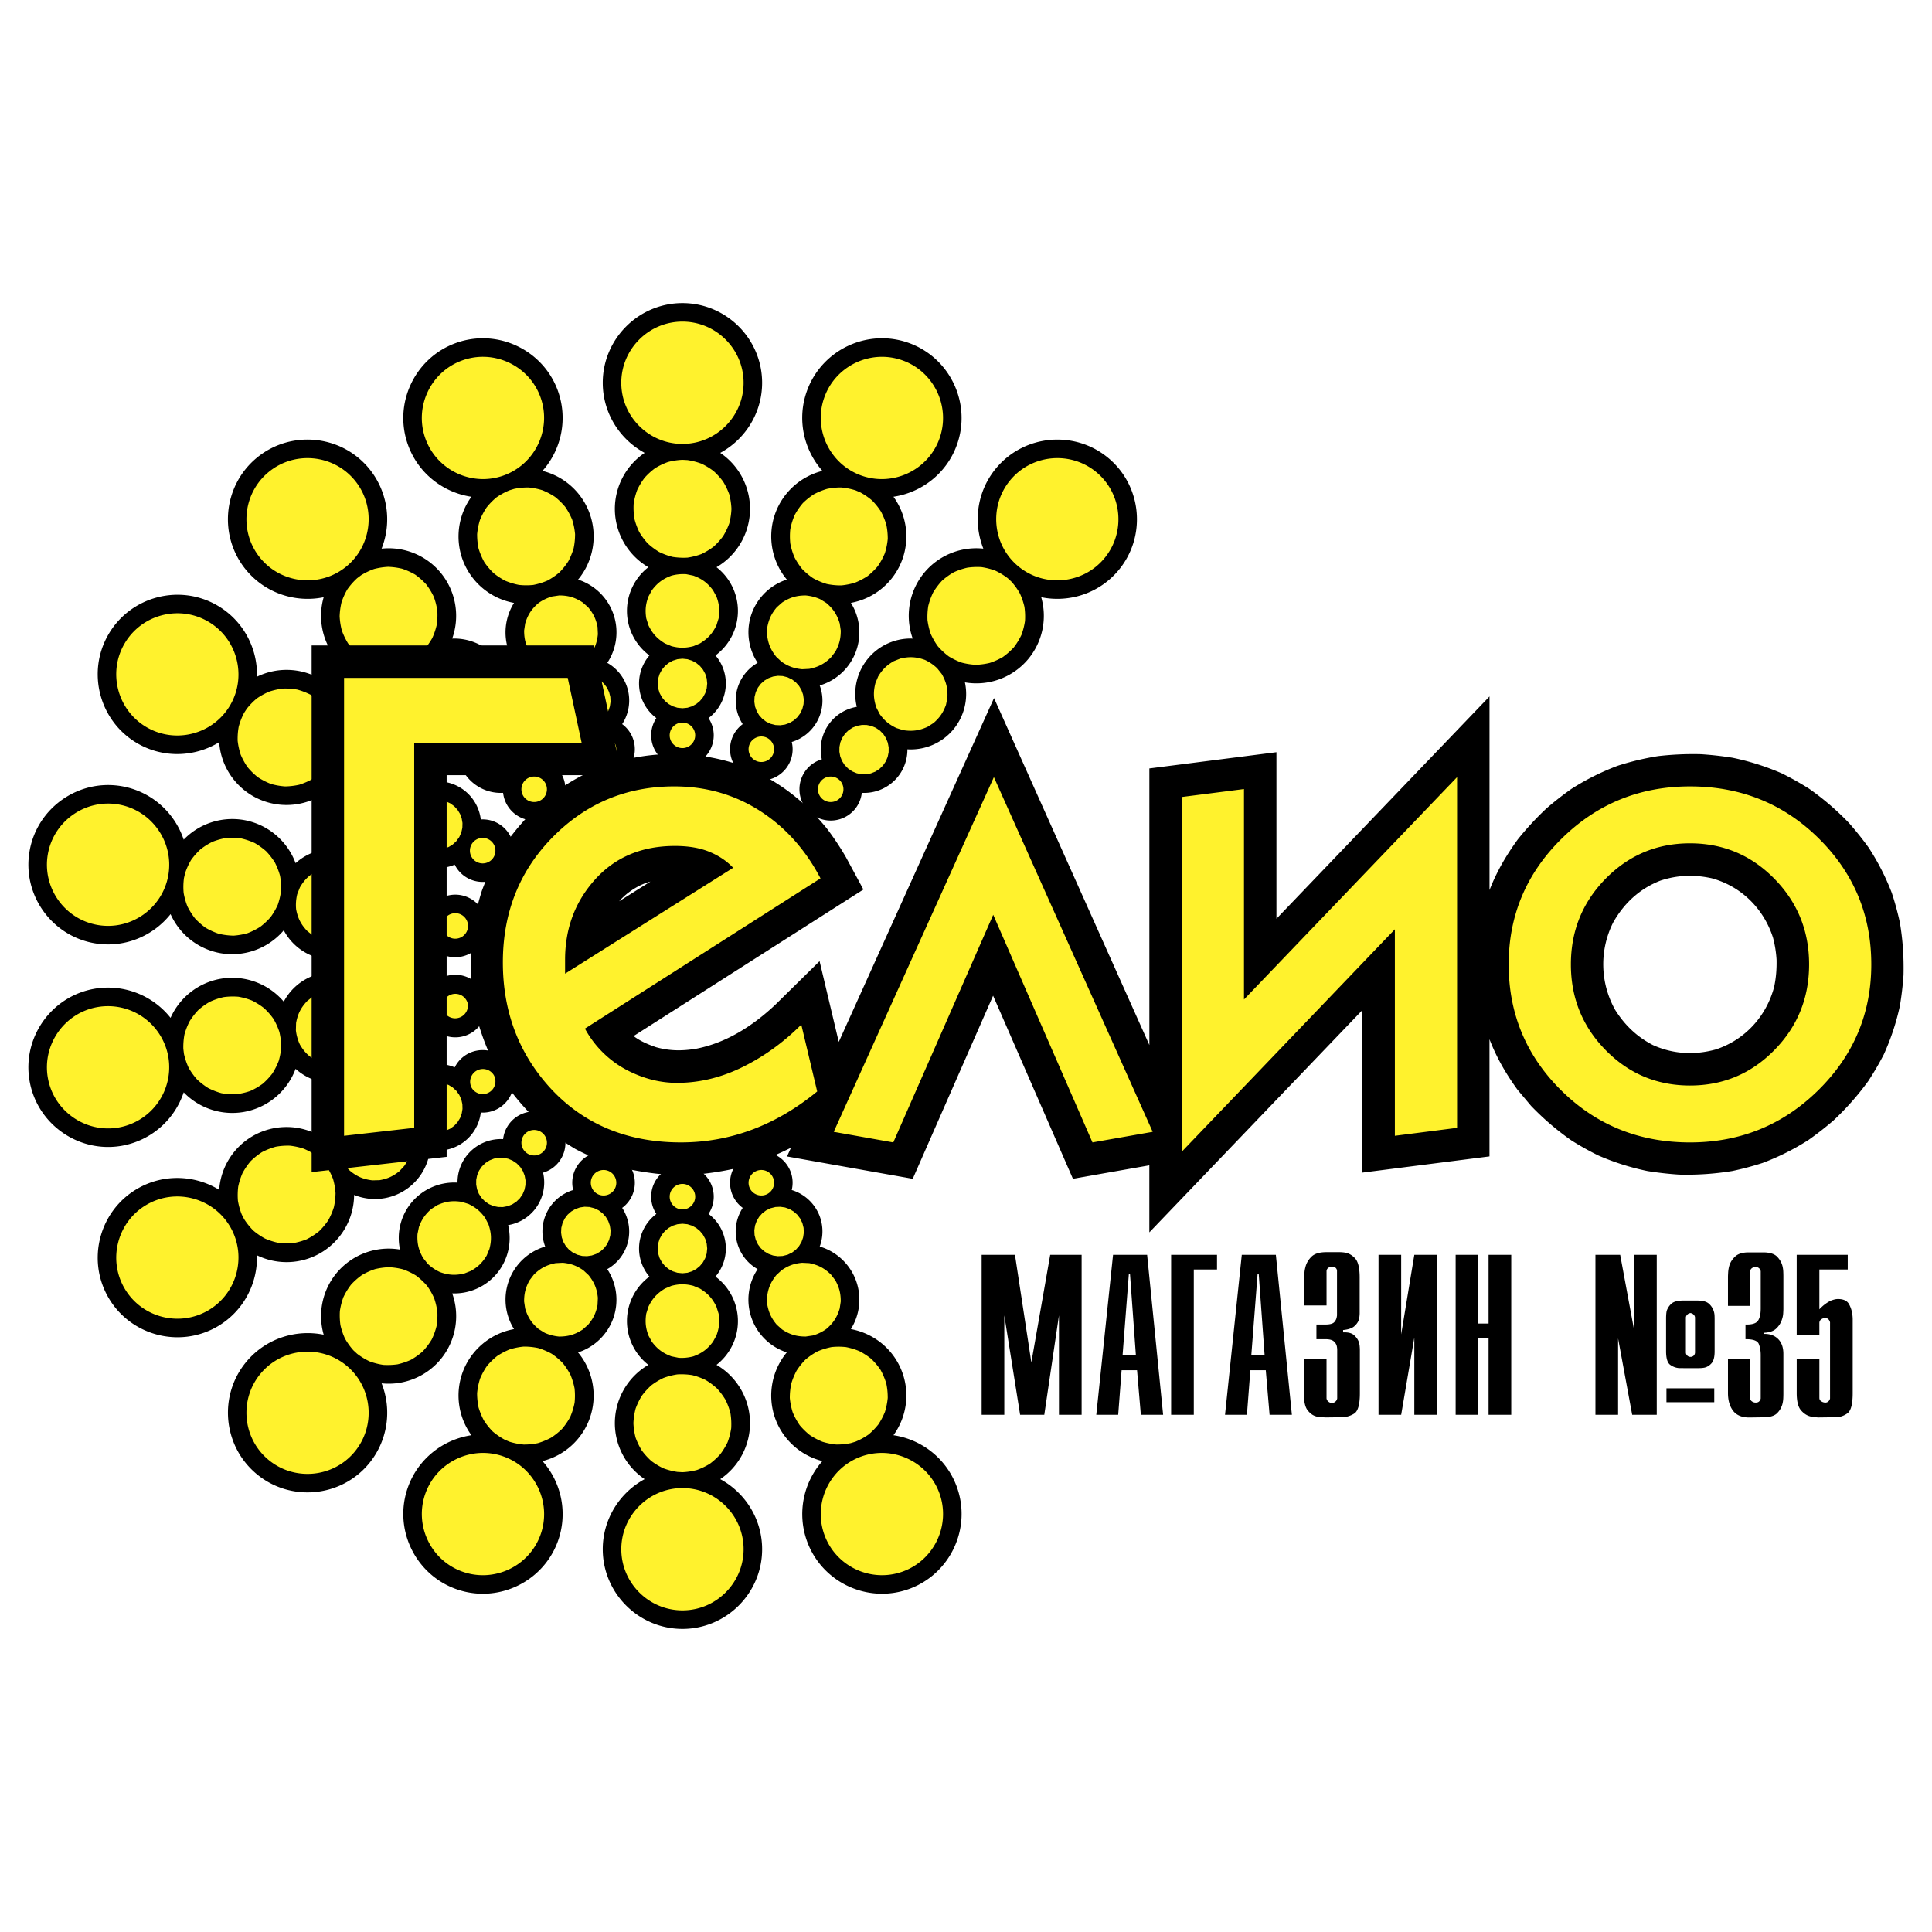
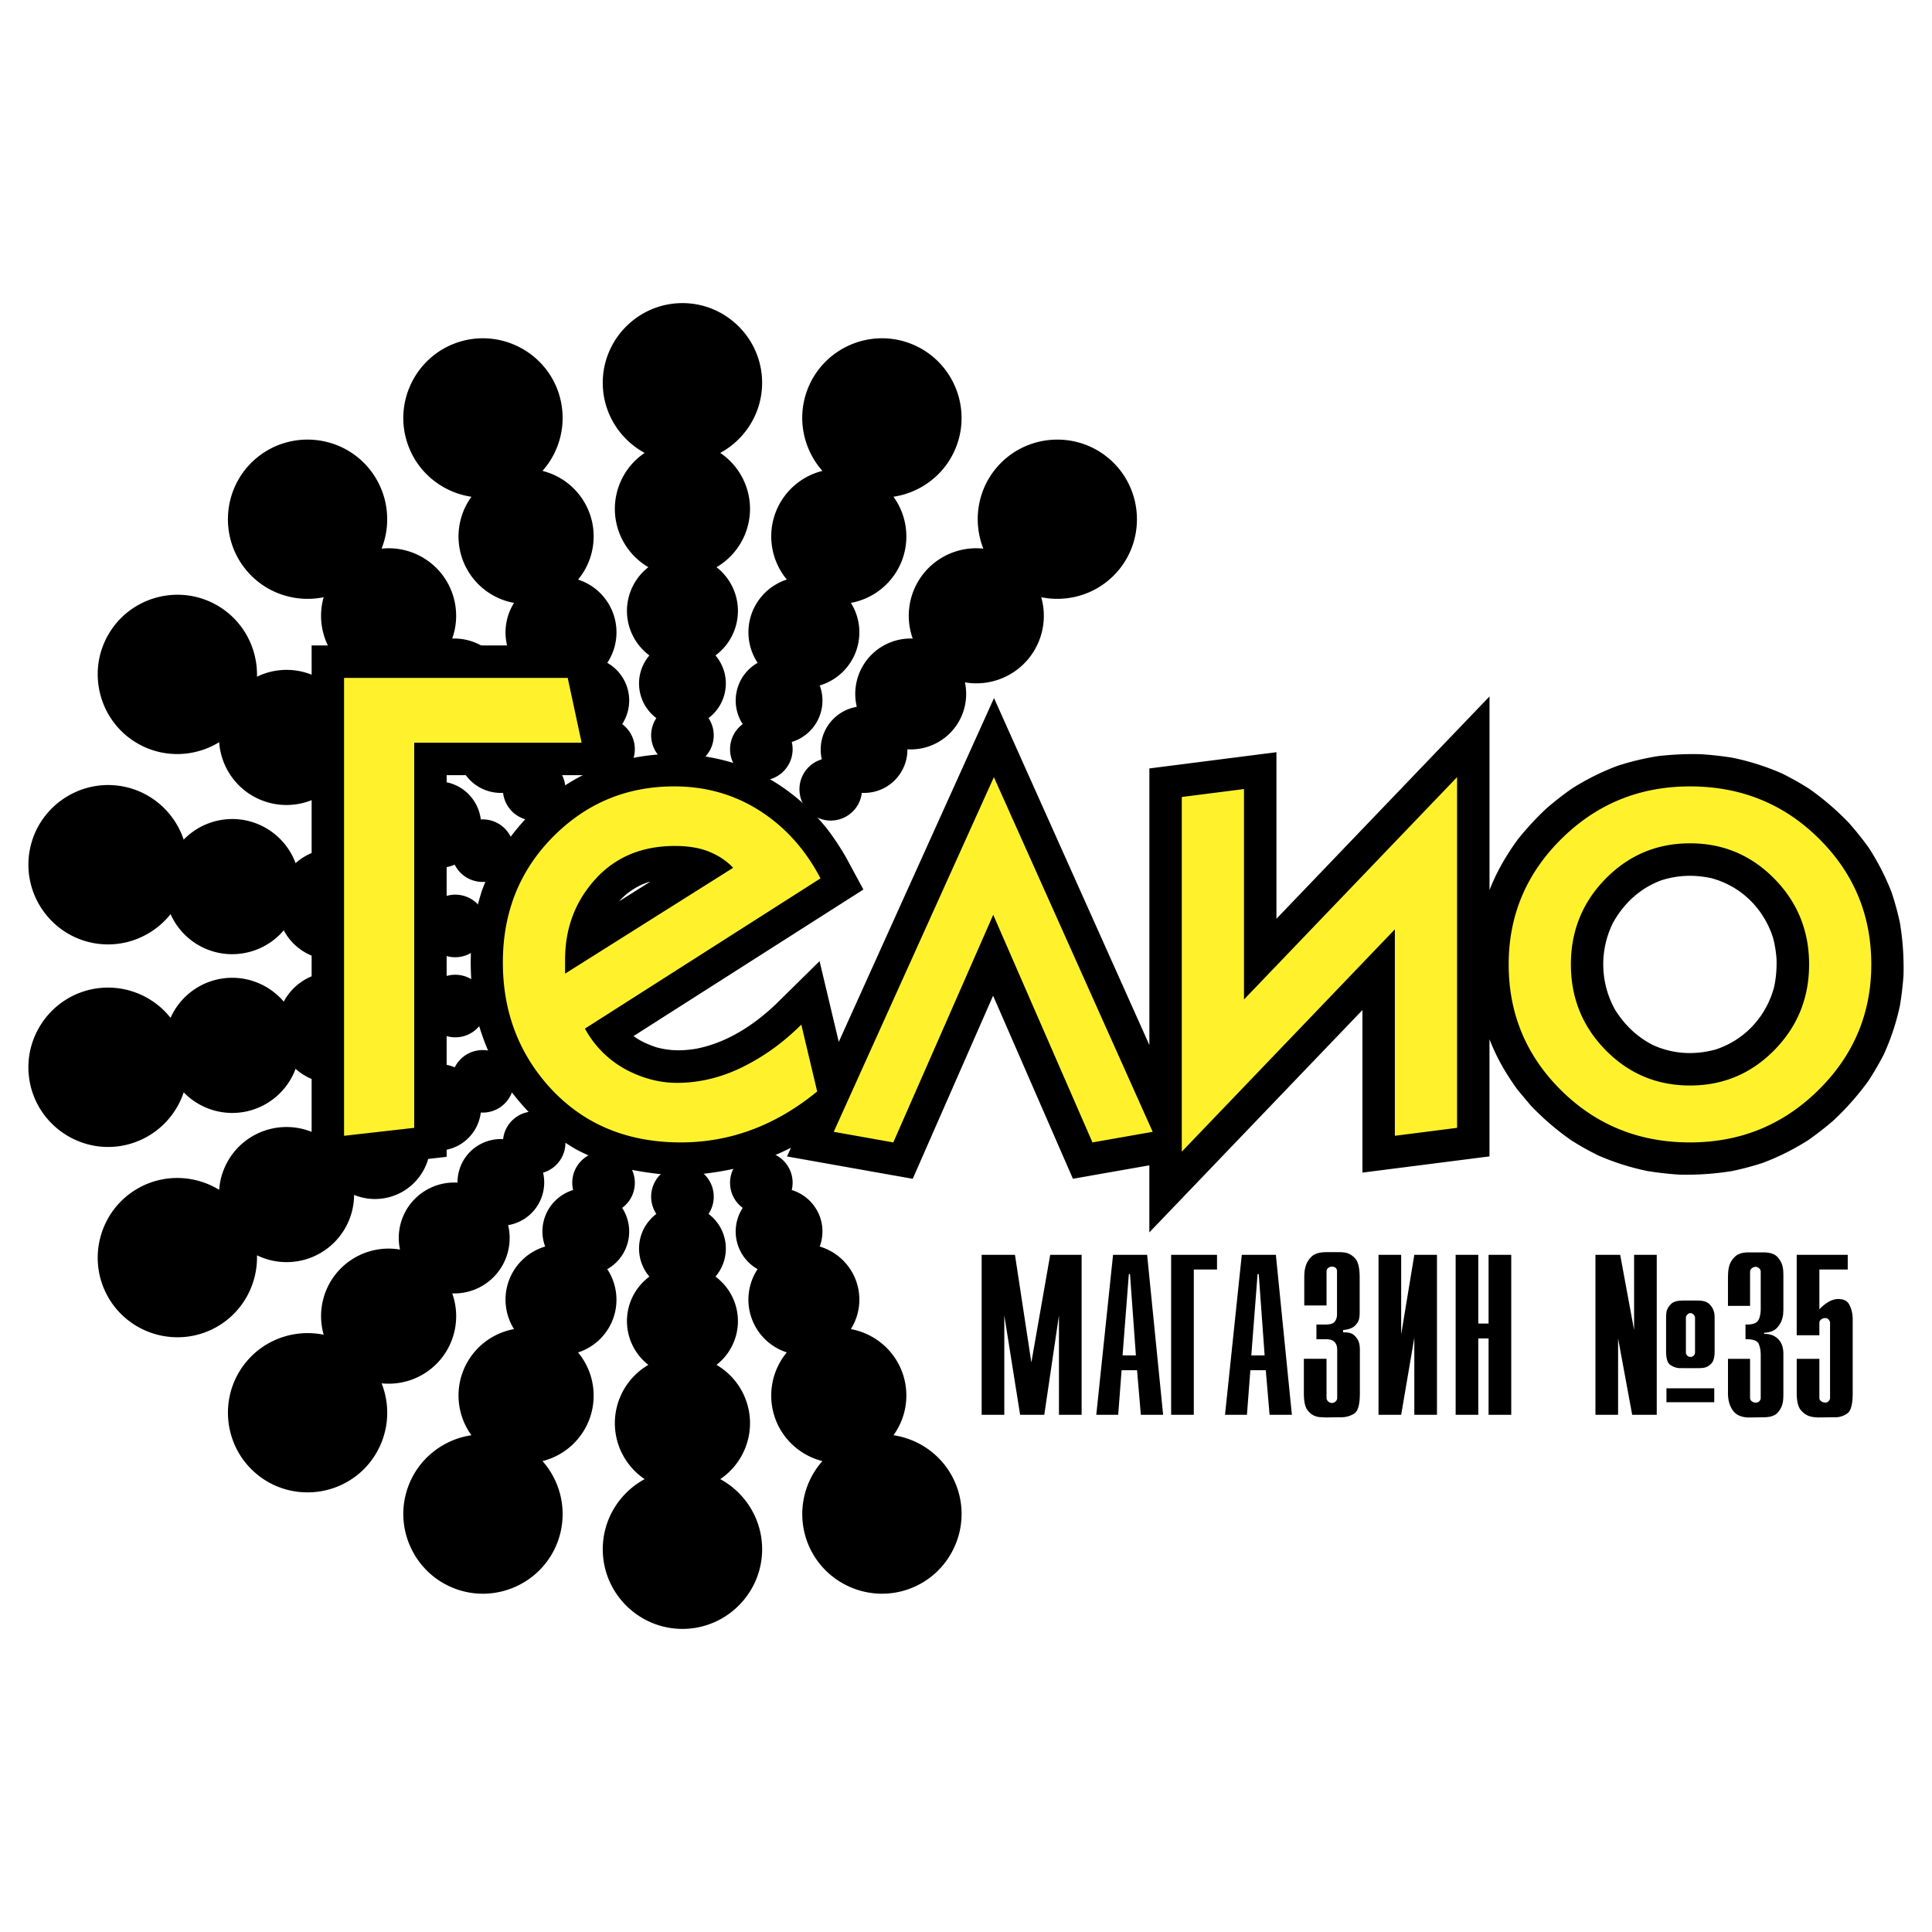
<svg xmlns="http://www.w3.org/2000/svg" width="2500" height="2500" viewBox="0 0 192.756 192.756">
  <g fill-rule="evenodd" clip-rule="evenodd">
-     <path fill="#fff" d="M0 0h192.756v192.756H0V0z" />
    <path d="M70.69 71.645c.327.493.52 1.085.52 1.719a3.13 3.13 0 0 1-3.122 3.122 3.129 3.129 0 0 1-3.123-3.122c0-.635.192-1.227.519-1.72a4.31 4.31 0 0 1-.693-6.251 5.538 5.538 0 0 1-2.24-4.443 5.53 5.53 0 0 1 2.136-4.361 6.752 6.752 0 0 1-3.343-5.819 6.745 6.745 0 0 1 2.972-5.584c-2.484-1.348-4.179-3.98-4.179-6.995 0-4.379 3.572-7.95 7.951-7.95 4.378 0 7.949 3.571 7.949 7.95 0 3.015-1.694 5.648-4.178 6.995a6.746 6.746 0 0 1 2.971 5.584 6.752 6.752 0 0 1-3.343 5.819 5.53 5.53 0 0 1 2.136 4.361 5.536 5.536 0 0 1-2.239 4.443 4.308 4.308 0 0 1 1.032 2.798 4.33 4.33 0 0 1-1.726 3.454zm20.017-37.416c4.115 1.497 6.25 6.075 4.751 10.189-1.031 2.833-3.522 4.726-6.317 5.143a6.745 6.745 0 0 1 .881 6.265 6.748 6.748 0 0 1-5.128 4.323 5.531 5.531 0 0 1-3.109 8.239c.346.93.375 1.983.011 2.985a4.323 4.323 0 0 1-2.802 2.654 3.1 3.1 0 0 1-.102 1.793 3.128 3.128 0 0 1-4.002 1.866 3.128 3.128 0 0 1-1.866-4.001 3.103 3.103 0 0 1 1.076-1.439 4.321 4.321 0 0 1 1.489-6.114 5.535 5.535 0 0 1-.586-4.938 5.534 5.534 0 0 1 3.5-3.372 6.749 6.749 0 0 1-1.153-6.608 6.749 6.749 0 0 1 4.703-4.233c-1.874-2.115-2.567-5.167-1.536-8.001 1.497-4.115 6.075-6.249 10.19-4.751zm19.891 11.485c3.355 2.814 3.795 7.846.98 11.2-1.938 2.31-4.926 3.236-7.695 2.671a6.747 6.747 0 0 1-1.314 6.189 6.745 6.745 0 0 1-6.298 2.306 5.535 5.535 0 0 1-1.17 4.716 5.528 5.528 0 0 1-4.569 1.963 4.31 4.31 0 0 1-1.009 2.809 4.32 4.32 0 0 1-3.541 1.535 3.109 3.109 0 0 1-.709 1.652 3.13 3.13 0 0 1-4.399.385 3.128 3.128 0 0 1-.384-4.399 3.102 3.102 0 0 1 1.503-.984 4.325 4.325 0 0 1 .897-3.753 4.313 4.313 0 0 1 2.592-1.483 5.528 5.528 0 0 1 1.139-4.841 5.531 5.531 0 0 1 4.441-1.971 6.747 6.747 0 0 1 1.178-6.604 6.749 6.749 0 0 1 5.868-2.369c-1.039-2.629-.645-5.734 1.293-8.044 2.812-3.353 7.843-3.793 11.197-.978zM62.074 72.245a3.11 3.11 0 0 1 1.076 1.439 3.128 3.128 0 0 1-1.866 4.002 3.13 3.13 0 0 1-4.002-1.866 3.103 3.103 0 0 1-.099-1.794 4.324 4.324 0 0 1-2.804-2.654 4.3 4.3 0 0 1 .014-2.982 5.54 5.54 0 0 1-3.625-3.41 5.53 5.53 0 0 1 .516-4.828 6.752 6.752 0 0 1-5.132-4.326 6.744 6.744 0 0 1 .882-6.263c-2.795-.416-5.288-2.312-6.318-5.145-1.499-4.114.637-8.692 4.751-10.189s8.692.637 10.189 4.751a7.964 7.964 0 0 1-1.532 8.002 6.742 6.742 0 0 1 4.7 4.231 6.752 6.752 0 0 1-1.149 6.613 5.524 5.524 0 0 1 2.914 8.308 4.305 4.305 0 0 1 1.926 2.276 4.326 4.326 0 0 1-.441 3.835zm-7.891 3.513a3.105 3.105 0 0 1 1.503.982 3.128 3.128 0 0 1-.386 4.399 3.128 3.128 0 0 1-4.398-.385 3.115 3.115 0 0 1-.708-1.651 4.325 4.325 0 0 1-3.542-1.536 4.3 4.3 0 0 1-1.007-2.806 5.538 5.538 0 0 1-4.572-1.965 5.526 5.526 0 0 1-1.167-4.713 6.757 6.757 0 0 1-6.301-2.31 6.744 6.744 0 0 1-1.312-6.187c-2.769.565-5.76-.363-7.698-2.673-2.815-3.354-2.375-8.386.979-11.2s8.386-2.375 11.2.979a7.967 7.967 0 0 1 1.298 8.045 6.74 6.74 0 0 1 5.864 2.367 6.756 6.756 0 0 1 1.181 6.606 5.53 5.53 0 0 1 4.438 1.968 5.539 5.539 0 0 1 1.142 4.844 4.306 4.306 0 0 1 2.589 1.48 4.33 4.33 0 0 1 .897 3.756zm-6.214 5.999a3.112 3.112 0 0 1 1.749.41 3.13 3.13 0 0 1 1.143 4.265 3.13 3.13 0 0 1-4.266 1.143 3.105 3.105 0 0 1-1.229-1.309 4.329 4.329 0 0 1-3.854-.232 4.314 4.314 0 0 1-1.908-2.295 5.537 5.537 0 0 1-4.967-.281 5.527 5.527 0 0 1-2.709-4.029 6.751 6.751 0 0 1-6.711-.015 6.746 6.746 0 0 1-3.35-5.364c-2.409 1.478-5.536 1.628-8.147.12-3.792-2.189-5.099-7.068-2.91-10.859C13 59.518 17.878 58.21 21.67 60.4c2.61 1.507 4.044 4.29 3.969 7.115a6.743 6.743 0 0 1 6.321.219 6.751 6.751 0 0 1 3.369 5.805 5.524 5.524 0 0 1 7.573 4.491 4.307 4.307 0 0 1 2.94.505 4.326 4.326 0 0 1 2.127 3.222zm-3.787 7.763a3.1 3.1 0 0 1 1.783-.213 3.128 3.128 0 0 1 2.532 3.617 3.13 3.13 0 0 1-3.617 2.533 3.096 3.096 0 0 1-1.604-.81A4.31 4.31 0 0 1 37 94.243a5.54 5.54 0 0 1-4.765 1.435 5.535 5.535 0 0 1-3.924-2.861 6.756 6.756 0 0 1-6.312 2.282 6.745 6.745 0 0 1-4.982-3.896c-1.758 2.212-4.645 3.424-7.614 2.9-4.312-.76-7.209-4.897-6.449-9.209.76-4.312 4.898-7.209 9.21-6.45 2.968.524 5.267 2.649 6.163 5.329a6.748 6.748 0 0 1 6.015-1.957 6.756 6.756 0 0 1 5.15 4.303 5.532 5.532 0 0 1 4.667-1.346 5.53 5.53 0 0 1 3.986 2.978 4.308 4.308 0 0 1 2.936-.531 4.327 4.327 0 0 1 3.101 2.3zm-.905 8.589a3.12 3.12 0 0 1 1.604-.811c1.693-.299 3.318.84 3.617 2.533s-.839 3.318-2.532 3.617a3.116 3.116 0 0 1-1.783-.213 4.326 4.326 0 0 1-3.102 2.299 4.303 4.303 0 0 1-2.936-.531 5.525 5.525 0 0 1-8.653 1.633 6.755 6.755 0 0 1-5.15 4.301 6.746 6.746 0 0 1-6.014-1.955 7.97 7.97 0 0 1-6.164 5.33c-4.312.76-8.45-2.139-9.21-6.449-.76-4.312 2.136-8.449 6.449-9.211a7.966 7.966 0 0 1 7.614 2.898 6.745 6.745 0 0 1 4.982-3.895 6.757 6.757 0 0 1 6.312 2.279A5.527 5.527 0 0 1 37 98.509a4.294 4.294 0 0 1 2.577-1.5 4.327 4.327 0 0 1 3.7 1.1zm2.09 8.381a3.11 3.11 0 0 1 1.229-1.309 3.13 3.13 0 0 1 4.266 1.143 3.128 3.128 0 0 1-1.143 4.264 3.097 3.097 0 0 1-1.75.41 4.328 4.328 0 0 1-2.126 3.223 4.3 4.3 0 0 1-2.94.504 5.539 5.539 0 0 1-2.729 4.162 5.526 5.526 0 0 1-4.845.33 6.756 6.756 0 0 1-3.369 5.805 6.743 6.743 0 0 1-6.321.219c.076 2.826-1.358 5.609-3.969 7.117-3.792 2.189-8.671.883-10.86-2.91s-.882-8.67 2.91-10.859c2.611-1.508 5.738-1.357 8.147.119a6.741 6.741 0 0 1 3.35-5.365 6.759 6.759 0 0 1 6.711-.016 5.52 5.52 0 0 1 2.709-4.027 5.543 5.543 0 0 1 4.968-.285 4.322 4.322 0 0 1 5.762-2.525zm4.829 7.16a3.095 3.095 0 0 1 .707-1.65c1.105-1.316 3.082-1.49 4.399-.385s1.49 3.082.385 4.398a3.084 3.084 0 0 1-1.503.982 4.33 4.33 0 0 1-.897 3.756 4.297 4.297 0 0 1-2.591 1.48 5.544 5.544 0 0 1-1.139 4.844 5.523 5.523 0 0 1-4.438 1.967 6.754 6.754 0 0 1-1.181 6.607 6.744 6.744 0 0 1-5.865 2.367 7.963 7.963 0 0 1-1.296 8.045c-2.814 3.354-7.846 3.795-11.2.98s-3.794-7.846-.98-11.199c1.938-2.311 4.929-3.24 7.697-2.676a6.746 6.746 0 0 1 1.313-6.186 6.756 6.756 0 0 1 6.301-2.311 5.526 5.526 0 0 1 1.168-4.713 5.539 5.539 0 0 1 4.571-1.965 4.306 4.306 0 0 1 1.008-2.807 4.337 4.337 0 0 1 3.541-1.534zm6.987 5.079a3.1 3.1 0 0 1 .099-1.793 3.13 3.13 0 0 1 4.002-1.865 3.129 3.129 0 0 1 1.867 4.002 3.108 3.108 0 0 1-1.077 1.438 4.328 4.328 0 0 1 .441 3.834 4.3 4.3 0 0 1-1.929 2.277 5.538 5.538 0 0 1 .586 4.941 5.53 5.53 0 0 1-3.5 3.369 6.749 6.749 0 0 1 1.152 6.611 6.743 6.743 0 0 1-4.699 4.23 7.966 7.966 0 0 1 1.532 8.002c-1.497 4.115-6.075 6.25-10.189 4.752s-6.249-6.076-4.752-10.189c1.031-2.832 3.523-4.729 6.318-5.145a6.746 6.746 0 0 1-.882-6.264 6.753 6.753 0 0 1 5.132-4.324 5.53 5.53 0 0 1-.516-4.828 5.534 5.534 0 0 1 3.624-3.41 4.31 4.31 0 0 1-.014-2.984 4.33 4.33 0 0 1 2.805-2.654zm10.905 43.787c-4.378 0-7.951-3.57-7.951-7.949 0-3.016 1.694-5.646 4.179-6.994a6.744 6.744 0 0 1-2.972-5.586 6.744 6.744 0 0 1 3.343-5.814 5.544 5.544 0 0 1-2.136-4.365 5.53 5.53 0 0 1 2.24-4.441 4.306 4.306 0 0 1-1.033-2.801c0-1.408.679-2.662 1.726-3.453a3.108 3.108 0 0 1-.519-1.719c0-1.721 1.403-3.123 3.123-3.123s3.122 1.402 3.122 3.123c0 .633-.192 1.225-.519 1.719a4.313 4.313 0 0 1 .692 6.254 5.531 5.531 0 0 1 2.24 4.441c0 1.768-.838 3.35-2.136 4.365a6.744 6.744 0 0 1 3.343 5.814 6.748 6.748 0 0 1-2.971 5.586c2.484 1.348 4.179 3.979 4.179 6.994 0 4.378-3.572 7.949-7.95 7.949zm6.013-42.006a3.115 3.115 0 0 1-1.077-1.438 3.132 3.132 0 0 1 1.867-4.004 3.13 3.13 0 0 1 4.001 1.867c.217.596.238 1.219.1 1.793a4.333 4.333 0 0 1 2.804 2.654 4.316 4.316 0 0 1-.013 2.984 5.532 5.532 0 0 1 3.624 3.41 5.53 5.53 0 0 1-.515 4.828c2.277.418 4.285 2 5.131 4.324a6.746 6.746 0 0 1-.882 6.264c2.794.416 5.287 2.311 6.319 5.145 1.498 4.113-.637 8.691-4.751 10.189s-8.692-.637-10.19-4.752a7.964 7.964 0 0 1 1.532-8.002 6.75 6.75 0 0 1-4.701-4.23 6.754 6.754 0 0 1 1.15-6.613 5.526 5.526 0 0 1-2.914-8.308 4.298 4.298 0 0 1-1.926-2.275 4.321 4.321 0 0 1 .441-3.836z" />
-     <path d="M90.075 156.789c-3.157 1.148-6.669-.488-7.819-3.646s.489-6.67 3.647-7.818c3.157-1.148 6.67.488 7.819 3.646s-.489 6.67-3.647 7.818zM84.88 143.98c-.498.1-.923.141-1.436.141a6.967 6.967 0 0 1-1.388-.277 7.113 7.113 0 0 1-1.248-.656 7.014 7.014 0 0 1-1.018-.992 6.887 6.887 0 0 1-.701-1.285 6.933 6.933 0 0 1-.29-1.438c.002-.5.044-.924.143-1.414.142-.473.304-.867.534-1.305.272-.418.538-.748.884-1.104.389-.328.744-.57 1.19-.814a7.035 7.035 0 0 1 1.42-.438c.5-.051.927-.049 1.428.002.486.096.892.219 1.352.408.44.23.794.463 1.181.771.361.352.637.68.921 1.094.252.461.423.869.577 1.367.101.502.142.93.141 1.438-.05.496-.135.912-.278 1.387a7.025 7.025 0 0 1-.655 1.248c-.315.393-.61.697-.991 1.016-.43.297-.811.504-1.286.705l-.48.146zm-3.776-10.738l-.724.107c-.917-.004-1.574-.199-2.346-.705l-.532-.471c-.523-.621-.784-1.166-.944-1.967l-.035-.721c.09-.91.355-1.547.925-2.262l.525-.488c.669-.461 1.241-.67 2.051-.746l.715.035c.899.182 1.508.5 2.165 1.141l.437.572c.393.717.542 1.301.54 2.111l-.105.705c-.267.883-.644 1.457-1.343 2.047a4.441 4.441 0 0 1-1.329.642zm-3.018-7.933l-.481.023-.473-.07-.449-.16-.411-.242-.356-.316-.292-.383-.217-.449-.124-.488-.023-.48.071-.473.16-.449.241-.41.316-.357.385-.291.451-.219.486-.123.481-.021.471.068.45.16.41.242.359.316.292.383.219.451.122.484.023.48-.071.475-.159.447-.242.412-.316.357-.382.291-.451.219-.49.123zm-1.692-6.11a1.276 1.276 0 0 1-1.632-.76 1.277 1.277 0 0 1 .761-1.633 1.273 1.273 0 1 1 .871 2.393zm-8.306 41.467c-3.36 0-6.101-2.74-6.101-6.1s2.741-6.102 6.102-6.102c3.359 0 6.1 2.742 6.1 6.102s-2.741 6.1-6.101 6.1zm-.501-13.812a6.904 6.904 0 0 1-1.398-.359 7.012 7.012 0 0 1-1.209-.734 6.926 6.926 0 0 1-.948-1.045 6.918 6.918 0 0 1-.617-1.279 6.969 6.969 0 0 1-.219-1.449c.025-.516.089-.945.219-1.449.173-.469.356-.852.617-1.279.296-.396.583-.711.949-1.045a6.993 6.993 0 0 1 1.208-.732 6.738 6.738 0 0 1 1.396-.359 7.04 7.04 0 0 1 1.485.074c.487.125.887.271 1.34.492.424.256.764.51 1.131.844.334.367.588.707.845 1.131.22.453.367.855.493 1.342.079.52.101.961.074 1.482a6.932 6.932 0 0 1-.359 1.398 7.052 7.052 0 0 1-.736 1.207 7.11 7.11 0 0 1-1.043.951 6.93 6.93 0 0 1-1.279.615 6.811 6.811 0 0 1-1.448.221l-.501-.027zm.123-11.383l-.716-.146c-.859-.316-1.411-.725-1.964-1.465l-.339-.623c-.279-.762-.338-1.365-.215-2.172l.215-.688c.396-.826.863-1.334 1.644-1.811l.659-.279c.787-.203 1.396-.203 2.183 0l.659.279c.784.477 1.247.984 1.645 1.811l.214.688c.124.807.066 1.406-.214 2.17l-.34.625c-.553.74-1.103 1.15-1.963 1.465a4.52 4.52 0 0 1-1.468.146zm-.122-8.487l-.46-.143-.42-.229-.367-.305-.304-.367-.228-.418-.143-.461-.05-.498.05-.5.143-.459.228-.42.304-.367.367-.303.419-.229.46-.143.5-.051.498.051.46.143.419.229.367.303.303.367.229.42.144.461.05.498-.05.498-.144.459-.229.42-.303.367-.367.305-.419.227-.46.145-.498.051-.499-.051zm.5-6.318c-.701 0-1.273-.572-1.273-1.273s.571-1.273 1.273-1.273c.701 0 1.273.572 1.273 1.273s-.572 1.273-1.273 1.273zm-8.307-1.467c-.658-.238-1-.971-.761-1.631.24-.658.973-1 1.632-.762.659.24 1 .975.761 1.633-.24.659-.974 1-1.632.76zm-2.631 5.768l-.384-.291-.316-.357-.241-.412-.16-.449-.07-.471.023-.482.123-.484.218-.451.292-.385.356-.314.412-.242.449-.16.472-.07.482.023.486.123.451.219.383.291.316.357.241.41.16.449.071.473-.022.482-.123.484-.218.451-.292.383-.358.316-.411.24-.449.16-.472.07-.481-.021-.485-.123-.453-.219zm-2.788 8.017l-.623-.383c-.7-.592-1.077-1.164-1.344-2.049l-.105-.701c-.001-.811.149-1.398.541-2.113l.438-.574c.654-.641 1.267-.959 2.163-1.139l.715-.037c.809.078 1.381.287 2.052.748l.524.486c.573.717.834 1.354.926 2.266l-.034.719c-.159.801-.419 1.344-.943 1.965l-.533.473c-.772.506-1.43.701-2.346.705a4.512 4.512 0 0 1-1.431-.366zm-4.009 10.653a6.783 6.783 0 0 1-1.191-.814 6.937 6.937 0 0 1-.884-1.104 7.11 7.11 0 0 1-.534-1.305 7.11 7.11 0 0 1-.143-1.414c.05-.512.137-.939.29-1.438a6.84 6.84 0 0 1 .702-1.287 6.95 6.95 0 0 1 1.017-.99 7.049 7.049 0 0 1 1.249-.656 6.81 6.81 0 0 1 1.386-.277c.509-.002.937.041 1.435.141.501.154.908.324 1.37.578.414.283.74.559 1.093.92.309.385.542.742.773 1.18.188.461.311.865.408 1.352.051.502.051.93.003 1.43a6.874 6.874 0 0 1-.438 1.418 6.872 6.872 0 0 1-.815 1.191 6.94 6.94 0 0 1-1.105.885c-.439.23-.833.391-1.304.535a6.876 6.876 0 0 1-1.413.141 6.915 6.915 0 0 1-1.438-.287l-.461-.199zM46.1 156.789c-3.158-1.148-4.796-4.66-3.646-7.818 1.149-3.158 4.662-4.795 7.82-3.646 3.157 1.148 4.795 4.662 3.646 7.818-1.15 3.158-4.664 4.796-7.82 3.646zm6.376-41.807a1.276 1.276 0 0 1-.157-1.793c.451-.537 1.257-.607 1.794-.156s.608 1.256.157 1.793a1.275 1.275 0 0 1-1.794.156zm-4.444 4.52l-.26-.404-.176-.445-.086-.469.003-.477.095-.467.187-.443.282-.414.359-.352.406-.26.443-.176.469-.086.476.004.467.096.445.186.415.281.35.359.26.406.175.443.086.469-.004.477-.095.469-.186.445-.282.414-.359.348-.405.26-.444.174-.469.088-.476-.004-.468-.096-.444-.186-.414-.281-.35-.359zm-5.363 6.582l-.454-.574c-.455-.795-.614-1.461-.562-2.385l.141-.695c.275-.764.618-1.262 1.23-1.801l.607-.391c.834-.377 1.519-.467 2.423-.33l.685.211c.732.35 1.2.742 1.672 1.402l.327.639c.293.869.321 1.557.095 2.445l-.277.664c-.424.697-.854 1.119-1.559 1.523l-.664.262c-.898.211-1.583.17-2.444-.141a4.462 4.462 0 0 1-1.22-.829zm-7.411 8.639a6.903 6.903 0 0 1-.84-1.174 7 7 0 0 1-.453-1.34 7.06 7.06 0 0 1-.056-1.41c.075-.49.18-.904.35-1.375.222-.465.45-.838.764-1.252a6.812 6.812 0 0 1 1.1-.969c.434-.25.82-.424 1.296-.584.481-.113.903-.17 1.397-.189.497.027.917.092 1.397.213.478.174.866.359 1.3.623.417.316.742.617 1.09 1.012.292.408.504.779.711 1.238.16.469.256.883.323 1.375.021.494-.003.918-.079 1.408a7 7 0 0 1-.485 1.344 6.977 6.977 0 0 1-.896 1.184 6.833 6.833 0 0 1-1.174.84c-.456.205-.858.34-1.341.453a7.004 7.004 0 0 1-1.409.057 6.814 6.814 0 0 1-1.375-.35 6.761 6.761 0 0 1-1.252-.764l-.368-.34zm-8.495 10.904c-2.574-2.16-2.912-6.021-.751-8.596 2.159-2.574 6.021-2.912 8.594-.752 2.574 2.16 2.912 6.021.752 8.596s-6.02 2.912-8.595.752zm20.291-37.106a1.274 1.274 0 0 1 2.205-1.273 1.273 1.273 0 0 1-2.205 1.273zm-5.722 2.727l-.105-.469-.013-.479.08-.471.167-.445.249-.406.327-.354.407-.293.457-.207.471-.105.477-.014.47.08.447.166.406.25.355.326.293.408.205.455.106.471.013.477-.08.471-.166.445-.25.408-.327.355-.406.291-.456.205-.469.107-.478.012-.47-.08-.446-.166-.408-.25-.354-.326-.293-.406-.209-.456zm-7.29 4.35l-.231-.693c-.155-.902-.077-1.584.288-2.434l.37-.604c.521-.623 1.013-.977 1.773-1.273l.704-.158c.913-.068 1.586.082 2.39.518l.571.434c.569.578.874 1.105 1.091 1.889l.089.711c-.022.918-.231 1.572-.747 2.33l-.488.529c-.637.512-1.186.762-1.986.9l-.712.018c-.916-.109-1.546-.381-2.25-.967a4.53 4.53 0 0 1-.862-1.2zm-9.917 5.584a6.832 6.832 0 0 1-.388-1.389 6.985 6.985 0 0 1 .032-1.416c.105-.482.233-.885.43-1.342a7.09 7.09 0 0 1 .8-1.176 6.927 6.927 0 0 1 1.146-.914 7.01 7.01 0 0 1 1.365-.535 6.78 6.78 0 0 1 1.416-.104 6.94 6.94 0 0 1 1.379.299c.457.197.83.4 1.239.68.391.324.692.633 1.01 1.029.284.439.487.832.678 1.324.135.482.208.902.245 1.406a7.14 7.14 0 0 1-.167 1.402 7.03 7.03 0 0 1-.556 1.297 6.88 6.88 0 0 1-.916 1.096c-.411.33-.782.568-1.247.807a6.798 6.798 0 0 1-1.391.387 6.883 6.883 0 0 1-1.414-.033 6.89 6.89 0 0 1-1.343-.428 6.768 6.768 0 0 1-1.173-.801 6.855 6.855 0 0 1-.917-1.145l-.228-.444zm-11.713 7.339c-1.68-2.908-.677-6.652 2.233-8.334 2.91-1.68 6.654-.676 8.334 2.234 1.679 2.91.677 6.654-2.233 8.334-2.911 1.681-6.654.677-8.334-2.234zm31.757-27.925a1.274 1.274 0 0 1 2.507-.442 1.274 1.274 0 0 1-2.507.442zm-6.31.605l.06-.477.153-.455.235-.414.309-.363.373-.295.428-.221.483-.136.5-.037.479.061.452.15.415.236.363.309.297.373.222.428.135.484.037.5-.061.477-.151.453-.235.414-.309.361-.374.299-.429.221-.481.137-.499.035-.478-.061-.453-.152-.415-.234-.362-.309-.298-.375-.221-.428-.136-.48-.039-.501zm-8.337 1.594l.02-.73c.162-.902.47-1.516 1.102-2.188l.556-.441c.702-.408 1.285-.57 2.101-.59l.715.092c.881.246 1.463.619 2.069 1.305l.389.6c.336.74.443 1.34.379 2.15l-.16.697c-.334.855-.755 1.4-1.499 1.936l-.64.33c-.773.264-1.374.309-2.173.166l-.676-.227c-.824-.416-1.322-.887-1.783-1.68a4.502 4.502 0 0 1-.4-1.42zm-11.23 1.853a6.894 6.894 0 0 1 .111-1.438 6.99 6.99 0 0 1 .514-1.318c.264-.418.522-.752.863-1.115a6.847 6.847 0 0 1 1.153-.828 6.69 6.69 0 0 1 1.39-.469 6.958 6.958 0 0 1 1.465-.037c.491.09.9.203 1.367.387.442.223.802.451 1.193.754.362.34.643.658.932 1.061.257.439.434.832.596 1.314.116.51.173.947.185 1.475-.039.5-.114.92-.251 1.406-.18.461-.371.84-.636 1.26a7.03 7.03 0 0 1-.967 1.029c-.408.295-.779.51-1.235.717a6.98 6.98 0 0 1-1.448.33 6.77 6.77 0 0 1-1.438-.111 6.93 6.93 0 0 1-1.318-.514 7.055 7.055 0 0 1-1.116-.863 6.882 6.882 0 0 1-.828-1.152 6.848 6.848 0 0 1-.47-1.389l-.062-.499zm-13.517 2.895c-.583-3.311 1.639-6.486 4.949-7.068a6.11 6.11 0 0 1 7.067 4.949 6.111 6.111 0 0 1-4.948 7.066c-3.309.584-6.484-1.64-7.068-4.947zm39.394-15.382a1.278 1.278 0 0 1 1.475-1.033c.69.122 1.155.785 1.033 1.475a1.275 1.275 0 0 1-1.475 1.033 1.276 1.276 0 0 1-1.033-1.475zm-6.136-1.589l.221-.428.298-.374.363-.309.414-.235.452-.151.478-.061.5.036.483.137.429.222.372.296.309.362.235.415.151.452.062.479-.037.5-.136.482-.221.428-.297.374-.363.309-.415.235-.454.153-.479.061-.498-.038-.481-.137-.428-.221-.374-.298-.309-.362-.235-.414-.152-.453-.062-.478.037-.5.137-.482zm-8.38-1.354l.269-.68c.461-.792.959-1.263 1.784-1.68l.673-.225c.799-.143 1.403-.097 2.176.166l.64.331c.744.533 1.164 1.081 1.498 1.933l.16.698c.063.809-.042 1.409-.379 2.15l-.389.601c-.607.689-1.188 1.056-2.07 1.305l-.714.092c-.817-.018-1.397-.18-2.1-.587l-.558-.445c-.632-.672-.939-1.286-1.102-2.187a4.58 4.58 0 0 1 .112-1.472zM18.466 87.12c.163-.48.339-.871.596-1.314.29-.402.57-.72.934-1.062.39-.303.748-.529 1.192-.753.462-.18.873-.297 1.367-.385.514-.04.949-.029 1.466.035.503.115.916.253 1.39.468a6.9 6.9 0 0 1 1.152.83c.339.36.599.697.863 1.115.225.445.379.84.513 1.318.09.5.123.929.11 1.438-.064.52-.161.95-.33 1.449a6.806 6.806 0 0 1-.716 1.236 6.976 6.976 0 0 1-1.029.966 7.018 7.018 0 0 1-1.259.637 6.833 6.833 0 0 1-1.407.251 6.867 6.867 0 0 1-1.473-.185 6.83 6.83 0 0 1-1.314-.596 7.027 7.027 0 0 1-1.063-.935 7.185 7.185 0 0 1-.754-1.192 6.946 6.946 0 0 1-.384-1.368c-.042-.52-.03-.953.033-1.465l.113-.488zM4.775 85.214c.584-3.309 3.759-5.532 7.067-4.948 3.31.583 5.532 3.757 4.949 7.068-.583 3.308-3.758 5.532-7.067 4.948-3.31-.584-5.533-3.759-4.949-7.068zm42.279-.979a1.272 1.272 0 1 1 2.205 1.271 1.272 1.272 0 0 1-2.205-1.271zm-5.223-3.593l.354-.326.407-.25.448-.166.47-.079.477.013.469.105.457.206.407.293.327.354.249.406.167.446.08.47-.012.478-.106.47-.206.458-.293.406-.354.327-.405.249-.447.167-.469.079-.478-.013-.471-.106-.456-.205-.406-.293-.326-.354-.25-.407-.167-.446-.078-.47.012-.478.106-.469.205-.457.289-.408zm-7.411-4.138l.484-.547c.705-.585 1.334-.859 2.251-.968l.709.018c.8.139 1.351.39 1.988.9l.489.531c.516.755.723 1.415.746 2.328l-.087.711c-.217.783-.521 1.311-1.091 1.891l-.572.431c-.805.439-1.476.587-2.39.519l-.704-.158c-.76-.297-1.25-.647-1.771-1.271l-.372-.608c-.363-.847-.443-1.53-.287-2.432.143-.517.317-.896.607-1.345zm-9.795-5.798a6.828 6.828 0 0 1 1.01-1.03 6.87 6.87 0 0 1 1.24-.68 7.06 7.06 0 0 1 1.379-.299c.496-.012.921.02 1.415.105.497.138.902.298 1.365.534.435.281.774.551 1.146.916.319.383.559.734.799 1.173.195.455.324.86.43 1.344.058.495.068.919.031 1.414-.086.5-.203.916-.388 1.389a7.029 7.029 0 0 1-.806 1.25 6.866 6.866 0 0 1-1.096.915 7.062 7.062 0 0 1-1.298.557 7.02 7.02 0 0 1-1.401.167 6.906 6.906 0 0 1-1.408-.244 6.988 6.988 0 0 1-1.322-.678 6.841 6.841 0 0 1-1.03-1.011 6.995 6.995 0 0 1-.679-1.241 6.996 6.996 0 0 1-.301-1.378c-.011-.503.02-.926.107-1.416.139-.503.297-.906.532-1.366l.275-.421zm-12.213-6.473c1.68-2.91 5.423-3.913 8.333-2.233 2.911 1.68 3.913 5.424 2.233 8.334-1.68 2.909-5.423 3.913-8.333 2.232s-3.914-5.423-2.233-8.333zm40.064 13.54a1.277 1.277 0 0 1 1.794.157c.451.537.379 1.343-.158 1.793s-1.343.38-1.793-.157a1.274 1.274 0 0 1 .157-1.793zm-3.68-5.162l.444-.186.469-.095.476-.003.47.086.443.175.405.26.359.35.283.414.186.445.095.467.003.476-.085.469-.175.444-.261.405-.351.359-.414.282-.444.186-.466.095-.477.004-.468-.086-.446-.175-.406-.26-.359-.35-.281-.414-.186-.445-.095-.468-.004-.476.086-.469.174-.444.261-.405.348-.359.416-.282zm-5.548-6.423l.643-.349c.862-.309 1.546-.35 2.446-.139l.66.26c.704.404 1.136.827 1.56 1.525l.278.666c.228.886.197 1.577-.094 2.443l-.327.638c-.472.661-.938 1.052-1.673 1.403l-.684.211c-.906.137-1.588.046-2.424-.332l-.606-.389c-.614-.538-.955-1.034-1.23-1.799l-.142-.699c-.052-.921.106-1.588.562-2.384a4.549 4.549 0 0 1 1.031-1.055zm-7.222-8.798a6.96 6.96 0 0 1 1.302-.624c.48-.122.899-.186 1.398-.214.494.02.912.076 1.397.19.471.159.859.333 1.295.583.42.299.745.588 1.1.97.312.411.539.781.764 1.251.169.47.274.882.35 1.376.028.495.01.919-.056 1.41-.114.485-.25.887-.454 1.339a6.786 6.786 0 0 1-.84 1.172 6.893 6.893 0 0 1-1.185.898 6.763 6.763 0 0 1-1.342.485 7.075 7.075 0 0 1-1.409.08 6.957 6.957 0 0 1-1.375-.322 6.912 6.912 0 0 1-1.239-.712 7.023 7.023 0 0 1-1.01-1.088 6.852 6.852 0 0 1-.623-1.302 6.882 6.882 0 0 1-.213-1.399c.019-.497.077-.917.189-1.397.161-.477.336-.863.584-1.294.303-.425.589-.749.968-1.101l.399-.301zm-9.263-10.261c2.574-2.159 6.435-1.821 8.595.752 2.16 2.574 1.822 6.436-.752 8.596-2.574 2.159-6.435 1.822-8.595-.752-2.16-2.574-1.822-6.435.752-8.596zM59.78 73.556a1.273 1.273 0 1 1-.762 1.631 1.277 1.277 0 0 1 .762-1.631zm-1.692-6.109l.481-.023.473.071.449.16.411.242.357.315.292.383.218.451.123.487.023.481-.07.471-.16.45-.242.411-.316.356-.383.292-.452.219-.486.123-.481.022-.471-.07-.45-.159-.41-.242-.358-.316-.293-.384-.217-.451-.123-.484-.022-.481.071-.473.159-.449.242-.41.316-.358.383-.292.45-.218.486-.124zm-3.017-7.934l.723-.107c.917.003 1.573.199 2.346.706l.533.47c.522.62.784 1.166.944 1.966l.034.721c-.089.911-.354 1.548-.925 2.264l-.524.487c-.67.459-1.242.668-2.052.748l-.714-.037c-.9-.181-1.509-.5-2.166-1.14l-.437-.573c-.393-.716-.542-1.299-.541-2.112l.106-.705c.266-.883.643-1.457 1.343-2.048.443-.303.82-.483 1.33-.64zm-3.777-10.737c.497-.1.924-.142 1.437-.141.493.049.908.132 1.387.277.457.187.832.383 1.248.656.387.311.693.608 1.017.991.291.425.499.808.702 1.287.153.494.239.92.29 1.438-.002.5-.043.923-.142 1.413a7.07 7.07 0 0 1-.535 1.306 6.919 6.919 0 0 1-.884 1.103 6.82 6.82 0 0 1-1.191.815 7.035 7.035 0 0 1-1.42.438 6.807 6.807 0 0 1-1.427-.003 7.074 7.074 0 0 1-1.353-.408 7.096 7.096 0 0 1-1.181-.772 6.908 6.908 0 0 1-.921-1.093 6.978 6.978 0 0 1-.577-1.368c-.1-.502-.141-.93-.14-1.436.051-.498.134-.914.277-1.388a7.03 7.03 0 0 1 .656-1.248c.315-.394.61-.697.992-1.017.43-.296.81-.502 1.286-.704l.479-.146zm-5.195-12.81c3.157-1.149 6.67.488 7.819 3.646s-.489 6.67-3.646 7.82c-3.157 1.148-6.67-.488-7.819-3.646-1.15-3.158.488-6.671 3.646-7.82zm21.988 36.125c.7 0 1.272.572 1.272 1.273s-.572 1.273-1.272 1.273c-.702 0-1.273-.572-1.273-1.273s.571-1.273 1.273-1.273zm.499-6.32l.46.144.42.229.368.303.303.368.227.419.144.459.05.498-.05.5-.144.46-.227.418-.303.368-.368.304-.419.227-.46.144-.499.05-.498-.05-.46-.144-.418-.227-.368-.304-.304-.367-.228-.42-.144-.46-.051-.499.051-.497.144-.46.228-.42.304-.368.368-.303.419-.229.459-.144.498-.051.498.052zm-.122-8.486l.716.146c.86.317 1.41.726 1.963 1.465l.339.624c.28.762.338 1.364.215 2.171l-.215.689c-.396.826-.863 1.333-1.643 1.811l-.66.278c-.786.203-1.396.204-2.184 0l-.659-.278c-.784-.478-1.246-.986-1.644-1.812l-.215-.688c-.124-.807-.065-1.406.215-2.169l.34-.626c.552-.739 1.103-1.148 1.962-1.465a4.512 4.512 0 0 1 1.47-.146zm.124-11.382a6.83 6.83 0 0 1 1.397.359c.447.215.808.436 1.208.735.365.333.65.644.948 1.044.258.424.444.808.618 1.279.128.499.192.929.219 1.45-.026.516-.09.946-.219 1.449a6.916 6.916 0 0 1-.618 1.279 7.013 7.013 0 0 1-.949 1.044 7.028 7.028 0 0 1-1.208.734 6.9 6.9 0 0 1-1.396.359 6.971 6.971 0 0 1-1.485-.075 6.802 6.802 0 0 1-1.341-.491 7.107 7.107 0 0 1-1.131-.846 6.945 6.945 0 0 1-.845-1.13 6.92 6.92 0 0 1-.492-1.342 7.018 7.018 0 0 1-.074-1.482c.078-.506.185-.923.359-1.398.218-.451.439-.813.736-1.208a6.998 6.998 0 0 1 1.043-.95c.43-.261.812-.445 1.278-.615a6.757 6.757 0 0 1 1.45-.221l.502.026zm-.501-13.814c3.359 0 6.101 2.74 6.101 6.101s-2.741 6.101-6.102 6.101c-3.36 0-6.101-2.74-6.101-6.101s2.741-6.101 6.102-6.101zm15.61 45.684c.537.451.608 1.257.157 1.794a1.276 1.276 0 0 1-1.793.157 1.275 1.275 0 0 1-.157-1.793 1.275 1.275 0 0 1 1.793-.158zm4.445-4.52l.26.405.174.445.086.468-.004.478-.094.467-.186.444-.282.414-.359.35-.406.261-.443.175-.469.086-.476-.003-.467-.096-.445-.186-.415-.283-.35-.359-.26-.404-.174-.444-.086-.469.004-.476.096-.469.186-.445.281-.415.358-.348.405-.261.445-.175.469-.086.476.004.468.095.444.186.414.281.35.36zm5.362-6.58l.455.572c.454.796.614 1.463.562 2.385l-.142.696c-.276.763-.618 1.263-1.23 1.801l-.607.39c-.834.377-1.519.467-2.424.331l-.684-.211c-.733-.351-1.2-.741-1.673-1.404l-.325-.637c-.293-.87-.322-1.556-.096-2.445l.277-.665c.424-.697.854-1.12 1.559-1.523l.663-.262c.898-.21 1.584-.17 2.446.14.485.233.828.469 1.219.832zm7.41-8.639c.336.382.586.729.84 1.174.205.452.34.853.455 1.34.066.49.084.912.055 1.409-.076.491-.18.904-.35 1.376a6.868 6.868 0 0 1-.764 1.251 6.872 6.872 0 0 1-1.1.97c-.434.249-.82.424-1.295.583a7 7 0 0 1-1.398.19 6.92 6.92 0 0 1-1.397-.215 6.852 6.852 0 0 1-1.301-.623 7.043 7.043 0 0 1-1.09-1.011 6.874 6.874 0 0 1-.711-1.238 7.086 7.086 0 0 1-.323-1.375c-.02-.496.004-.919.079-1.409.124-.489.27-.891.485-1.344a7.07 7.07 0 0 1 .896-1.184 6.843 6.843 0 0 1 1.174-.839 6.944 6.944 0 0 1 1.341-.453 7.078 7.078 0 0 1 1.409-.057c.498.076.908.181 1.375.351a6.8 6.8 0 0 1 1.254.762l.366.342zm8.496-10.904c2.574 2.16 2.912 6.021.752 8.595-2.16 2.574-6.021 2.912-8.596.752-2.572-2.16-2.912-6.021-.752-8.595 2.161-2.574 6.022-2.912 8.596-.752zM90.075 35.967c3.157 1.149 4.795 4.662 3.646 7.82-1.149 3.157-4.662 4.795-7.82 3.646-3.157-1.149-4.795-4.662-3.646-7.819 1.149-3.158 4.662-4.797 7.82-3.647zm-4.254 13.152c.445.243.799.485 1.19.815.346.354.611.686.885 1.104.229.438.39.829.534 1.306.097.487.141.911.143 1.413-.05.513-.137.939-.29 1.438a6.93 6.93 0 0 1-.702 1.287 6.9 6.9 0 0 1-1.017.99 7.085 7.085 0 0 1-1.249.657 6.941 6.941 0 0 1-1.387.276 6.792 6.792 0 0 1-1.436-.142 7.02 7.02 0 0 1-1.37-.577 6.835 6.835 0 0 1-1.091-.92 6.9 6.9 0 0 1-.773-1.181 6.954 6.954 0 0 1-.408-1.35 6.965 6.965 0 0 1-.004-1.429c.104-.517.235-.938.438-1.419.245-.449.489-.804.816-1.191.358-.349.69-.614 1.104-.884.44-.232.833-.392 1.305-.535a6.813 6.813 0 0 1 1.412-.142c.52.049.944.136 1.438.287l.462.197zm-4.009 10.652l.623.382c.699.592 1.077 1.165 1.344 2.049l.104.702c.002.812-.148 1.397-.54 2.114l-.438.573c-.655.641-1.268.958-2.164 1.14l-.715.037c-.808-.079-1.381-.286-2.052-.747l-.523-.487c-.574-.717-.834-1.354-.926-2.266l.033-.719c.16-.801.42-1.345.944-1.965l.534-.472c.771-.506 1.429-.703 2.346-.705.534.051.938.156 1.43.364zm-2.788 8.018l.382.292.316.357.241.411.16.45.07.471-.022.481-.123.485-.219.452-.292.383-.357.316-.411.242-.449.16-.472.07-.481-.023-.486-.123-.45-.218-.384-.292-.315-.356-.241-.411-.16-.449-.071-.473.022-.482.124-.485.218-.45.292-.384.358-.316.411-.241.448-.159.473-.071.48.022.485.123.453.218zm-2.631 5.767c.66.239 1.001.973.761 1.632-.24.658-.973 1-1.632.761a1.277 1.277 0 0 1-.761-1.632 1.276 1.276 0 0 1 1.632-.761z" fill="#fff22d" />
    <path d="M61.734 75.951c4.069-1.094 8.249-.954 12.223.428l1.243.51c2.94 1.398 5.256 3.262 7.31 5.79a27.114 27.114 0 0 1 1.892 2.849l1.739 3.22-22.928 14.619c.659.51 1.465.846 2.252 1.115 1.377.379 2.601.379 4.001.148 3.041-.594 5.678-2.305 7.906-4.406l4.397-4.33 1.915 8.057 15.489-34.305 15.5 34.619V76.667l12.678-1.619v16.617l21.258-22.183v19.321c.727-1.862 1.656-3.451 2.83-5.065a29.537 29.537 0 0 1 2.871-3.1 32.348 32.348 0 0 1 2.477-1.934 24.579 24.579 0 0 1 4.605-2.302 26.924 26.924 0 0 1 4.035-.965 30.692 30.692 0 0 1 4.268-.191c1.066.07 2.096.184 3.154.353a24.84 24.84 0 0 1 4.928 1.563c.938.465 1.811.956 2.701 1.517a26.97 26.97 0 0 1 3.988 3.423 31.8 31.8 0 0 1 1.953 2.44 23.888 23.888 0 0 1 2.326 4.543c.324.986.586 1.946.807 2.965.295 1.771.402 3.424.363 5.224a32.176 32.176 0 0 1-.365 3.092 23.84 23.84 0 0 1-1.604 4.838 29.513 29.513 0 0 1-1.551 2.658 27.438 27.438 0 0 1-3.479 3.936 32.633 32.633 0 0 1-2.479 1.934 24.304 24.304 0 0 1-4.604 2.303 29.86 29.86 0 0 1-3.004.797 28.17 28.17 0 0 1-5.299.359c-1.072-.07-2.1-.186-3.156-.354a24.79 24.79 0 0 1-4.924-1.562 28.793 28.793 0 0 1-2.703-1.518 27.054 27.054 0 0 1-3.99-3.422l-1.346-1.602c-1.164-1.605-2.088-3.197-2.805-5.047v11.688l-12.676 1.617v-16.219l-21.26 22.182v-6.689l-7.625 1.34-7.963-18.265-8.018 18.27-12.542-2.23.395-.871a28.326 28.326 0 0 1-4.751 1.877 29.794 29.794 0 0 1-4.122.738c-1.487.098-2.899.09-4.382-.008a32.893 32.893 0 0 1-3.265-.531 23.57 23.57 0 0 1-4.986-1.947 28.32 28.32 0 0 1-2.657-1.797 25.319 25.319 0 0 1-3.636-3.791 31.057 31.057 0 0 1-1.598-2.486 24.957 24.957 0 0 1-1.822-4.553l-.424-1.939c-.418-2.814-.414-5.402.026-8.21.209-1.011.457-1.967.762-2.947a23.603 23.603 0 0 1 2.214-4.512c2.083-2.98 4.617-5.401 7.868-7.063H44.562v38.078l-13.47 1.523V64.397h28.167l2.475 11.554zm.872 13.176a7.598 7.598 0 0 0-.838.796l3.124-1.967c-.849.225-1.593.644-2.286 1.171zm114.642 6.615a11.436 11.436 0 0 0-.348-2.172c-.924-2.904-3.168-5.139-6.113-5.943-1.75-.386-3.43-.328-5.129.234-2.07.804-3.631 2.256-4.715 4.182a9.292 9.292 0 0 0 .205 8.717c.955 1.518 2.168 2.682 3.77 3.508 2.008.904 4.141 1.02 6.264.438 2.906-.959 5.045-3.295 5.826-6.244.195-.925.26-1.78.24-2.72z" />
    <path d="M58.029 74.102H41.326v38.423l-6.999.793V67.632h22.314l1.388 6.47zm23.833 13.534l-23.503 14.987a10.116 10.116 0 0 0 4.357 4.225c1.584.791 3.193 1.189 4.819 1.189 2.245 0 4.432-.529 6.569-1.586 2.137-1.055 4.084-2.467 5.842-4.225l1.585 6.668c-4.134 3.393-8.673 5.084-13.6 5.084-5.414 0-9.796-1.85-13.138-5.547-3.079-3.432-4.622-7.566-4.622-12.411 0-4.976 1.659-9.144 4.984-12.511 3.326-3.367 7.362-5.05 12.115-5.05 3.168 0 6.016.817 8.549 2.443 2.536 1.626 4.549 3.871 6.043 6.734zm-8.715-1.056c-.619-.66-1.394-1.188-2.344-1.584-.949-.396-2.104-.595-3.465-.595-3.301 0-5.95 1.114-7.956 3.334-2.005 2.22-3.004 4.894-3.004 8.021v1.386L73.147 86.58zm41.857 26.342l-6.008 1.057-9.902-22.711-9.97 22.711-5.942-1.057L99.16 77.535l15.844 35.387zm30.369-.397l-6.207.793V92.719l-21.258 22.183V79.516l6.205-.792v20.995l21.26-22.184v34.99zm41.326-16.306c0 4.885-1.758 9.07-5.281 12.543-3.523 3.475-7.789 5.217-12.807 5.217-5.059 0-9.342-1.725-12.842-5.184-3.498-3.457-5.248-7.65-5.248-12.576 0-4.885 1.758-9.069 5.281-12.543 3.523-3.475 7.791-5.216 12.809-5.216 5.059 0 9.342 1.725 12.84 5.183 3.5 3.457 5.248 7.649 5.248 12.576zm-6.205 0c0-3.342-1.154-6.198-3.467-8.549-2.311-2.352-5.115-3.532-8.416-3.532s-6.107 1.18-8.418 3.532c-2.311 2.352-3.465 5.207-3.465 8.549 0 3.342 1.154 6.197 3.465 8.549 2.311 2.354 5.117 3.533 8.418 3.533s6.105-1.18 8.416-3.533c2.313-2.352 3.467-5.207 3.467-8.549z" fill="#fff22d" />
    <path d="M97.939 125.193h3.324l1.635 10.736 1.881-10.736h3.135v15.961h-2.262v-9.918l-1.463 9.918h-2.412l-1.578-9.918v9.918h-2.26v-15.961zm13.11 0h3.4l1.596 15.961h-2.223l-.379-4.445h-1.541l-.34 4.445h-2.186l1.673-15.961zm2.279 10.034l-.588-8.113h-.115l-.627 8.113h1.33zm3.516-10.034h4.578v1.465h-2.316v14.496h-2.262v-15.961zm7.049 0h3.4l1.598 15.961h-2.225l-.379-4.445h-1.539l-.342 4.445h-2.186l1.673-15.961zm2.279 10.034l-.588-8.113h-.115l-.627 8.113h1.33zm6.176.341v3.951a.493.493 0 0 0 .18.314.52.52 0 0 0 .713 0 .505.505 0 0 0 .172-.314v-.027-4.818a1.905 1.905 0 0 0-.039-.359.894.894 0 0 0-.295-.484c-.158-.145-.438-.219-.846-.219h-.893v-1.463h.893c.445 0 .74-.078.885-.238a.971.971 0 0 0 .256-.541.721.721 0 0 0 .02-.17V126.829a.419.419 0 0 0-.228-.399.921.921 0 0 0-.246-.057.63.63 0 0 0-.41.133.408.408 0 0 0-.16.322v3.42h-2.223v-2.793c0-.141.006-.301.02-.484.012-.184.045-.363.094-.541.088-.381.285-.725.59-1.035.303-.312.805-.467 1.5-.467h1.312a3.603 3.603 0 0 1 .512.039c.379.049.725.24 1.035.57.312.33.465.969.465 1.918v3.572a3.04 3.04 0 0 1-.075.627c-.076.24-.229.463-.457.664-.227.203-.602.332-1.121.381v.229h.133c.432 0 .752.094.961.285.209.189.357.391.445.607.064.178.104.342.113.494.014.152.02.266.02.342v4.35c0 1.115-.188 1.789-.561 2.025a2.385 2.385 0 0 1-1.225.369h-.246l-1.502.02c0-.012-.008-.02-.02-.02-.113 0-.244-.002-.389-.01a1.682 1.682 0 0 1-.447-.084c-.305-.088-.58-.293-.826-.607-.248-.316-.371-.875-.371-1.674v-3.457h2.261zm5.187-10.375h2.26v7.943l1.312-7.943h2.26v15.961h-2.26v-7.695l-1.312 7.695h-2.26v-15.961zm7.695 0h2.26v6.859h1.025v-6.859h2.262v15.961h-2.262v-7.619h-1.025v7.619h-2.26v-15.961zm13.946 0h2.469l1.389 7.506v-7.506h2.26v15.961h-2.451l-1.406-7.619v7.619h-2.26v-15.961h-.001zm7.086 13.321h4.77v1.387h-4.77v-1.387zm1.691-2.016H167.535c-.33-.025-.629-.135-.902-.332s-.408-.648-.408-1.357v-3.191-.039-.037c0-.09.002-.199.01-.334.006-.133.021-.268.047-.408a1.69 1.69 0 0 1 .455-.713c.229-.221.627-.332 1.197-.332h1.426c.543 0 .934.113 1.168.342a1.679 1.679 0 0 1 .533 1.168c.006.135.008.25.008.354v3.209c0 .559-.102.951-.303 1.18-.203.229-.43.371-.684.436-.127.027-.25.041-.371.049a6.366 6.366 0 0 1-.314.008h-1.444v-.003zm.248-1.576c0 .127.045.236.133.322.088.09.197.135.322.135a.444.444 0 0 0 .457-.457v-3.439a.407.407 0 0 0-.105-.283.7.7 0 0 0-.219-.172.218.218 0 0 1-.066-.01c-.02-.008-.041-.01-.066-.01s-.049.002-.066.01a.223.223 0 0 1-.066.01.712.712 0 0 0-.219.172.406.406 0 0 0-.104.283v3.439h-.001zm6.403.646v3.895a.41.41 0 0 0 .172.342.63.63 0 0 0 .398.133c.15 0 .268-.045.35-.133a.49.49 0 0 0 .143-.285v-.027-4.304c0-.406-.062-.77-.189-1.092-.125-.322-.543-.484-1.254-.484h-.076v-1.463h.133c.582 0 .961-.135 1.131-.408.172-.273.256-.668.256-1.188v-3.648a.438.438 0 0 0-.123-.332.572.572 0 0 0-.275-.162c-.012-.012-.027-.02-.047-.02h-.066a.478.478 0 0 0-.229.059.529.529 0 0 0-.219.15.445.445 0 0 0-.104.305v3.383H172.4v-2.869c0-.115.008-.275.02-.484a3.19 3.19 0 0 1 .113-.656c.102-.342.297-.648.59-.922s.74-.408 1.35-.408h1.443c.658 0 1.127.15 1.406.447.277.295.455.625.531.979.039.178.061.354.066.531.008.178.01.334.01.475v3.194c0 .113-.008.271-.02.475-.012.201-.057.41-.133.627a2.105 2.105 0 0 1-.551.863c-.266.26-.672.402-1.217.428v.115c.57-.012 1.033.154 1.389.502.354.35.531.846.531 1.492v3.931c0 .143-.002.297-.01.467a2.912 2.912 0 0 1-.066.523 2.03 2.03 0 0 1-.521.969c-.273.291-.744.436-1.416.436l-1.443.02c-.723-.012-1.248-.244-1.578-.693s-.494-1.027-.494-1.738v-3.42h2.204v-.005zm6.916 0v3.895c0 .125.039.227.123.295a.748.748 0 0 0 .465.18c.127 0 .236-.045.324-.133s.139-.182.152-.285v-.027-7.515-.047a.159.159 0 0 0-.02-.066.577.577 0 0 0-.152-.246.413.413 0 0 0-.305-.115.633.633 0 0 0-.418.143.428.428 0 0 0-.17.332v1.236h-2.262v-8.02h5.092v1.465h-2.83v3.971c.189-.203.379-.373.568-.514.191-.141.375-.254.553-.342.125-.051.248-.092.371-.123.121-.031.244-.049.369-.049.545 0 .912.174 1.102.523s.305.732.342 1.148c.012.115.02.23.02.352V139.007c0 1.078-.174 1.742-.521 1.996-.35.254-.732.387-1.15.398h-.322l-1.465.02a8.846 8.846 0 0 0-.35-.029 1.587 1.587 0 0 1-.371-.064c-.354-.076-.678-.279-.969-.609-.293-.33-.438-.904-.438-1.729v-3.42h2.262v-.002z" />
  </g>
</svg>